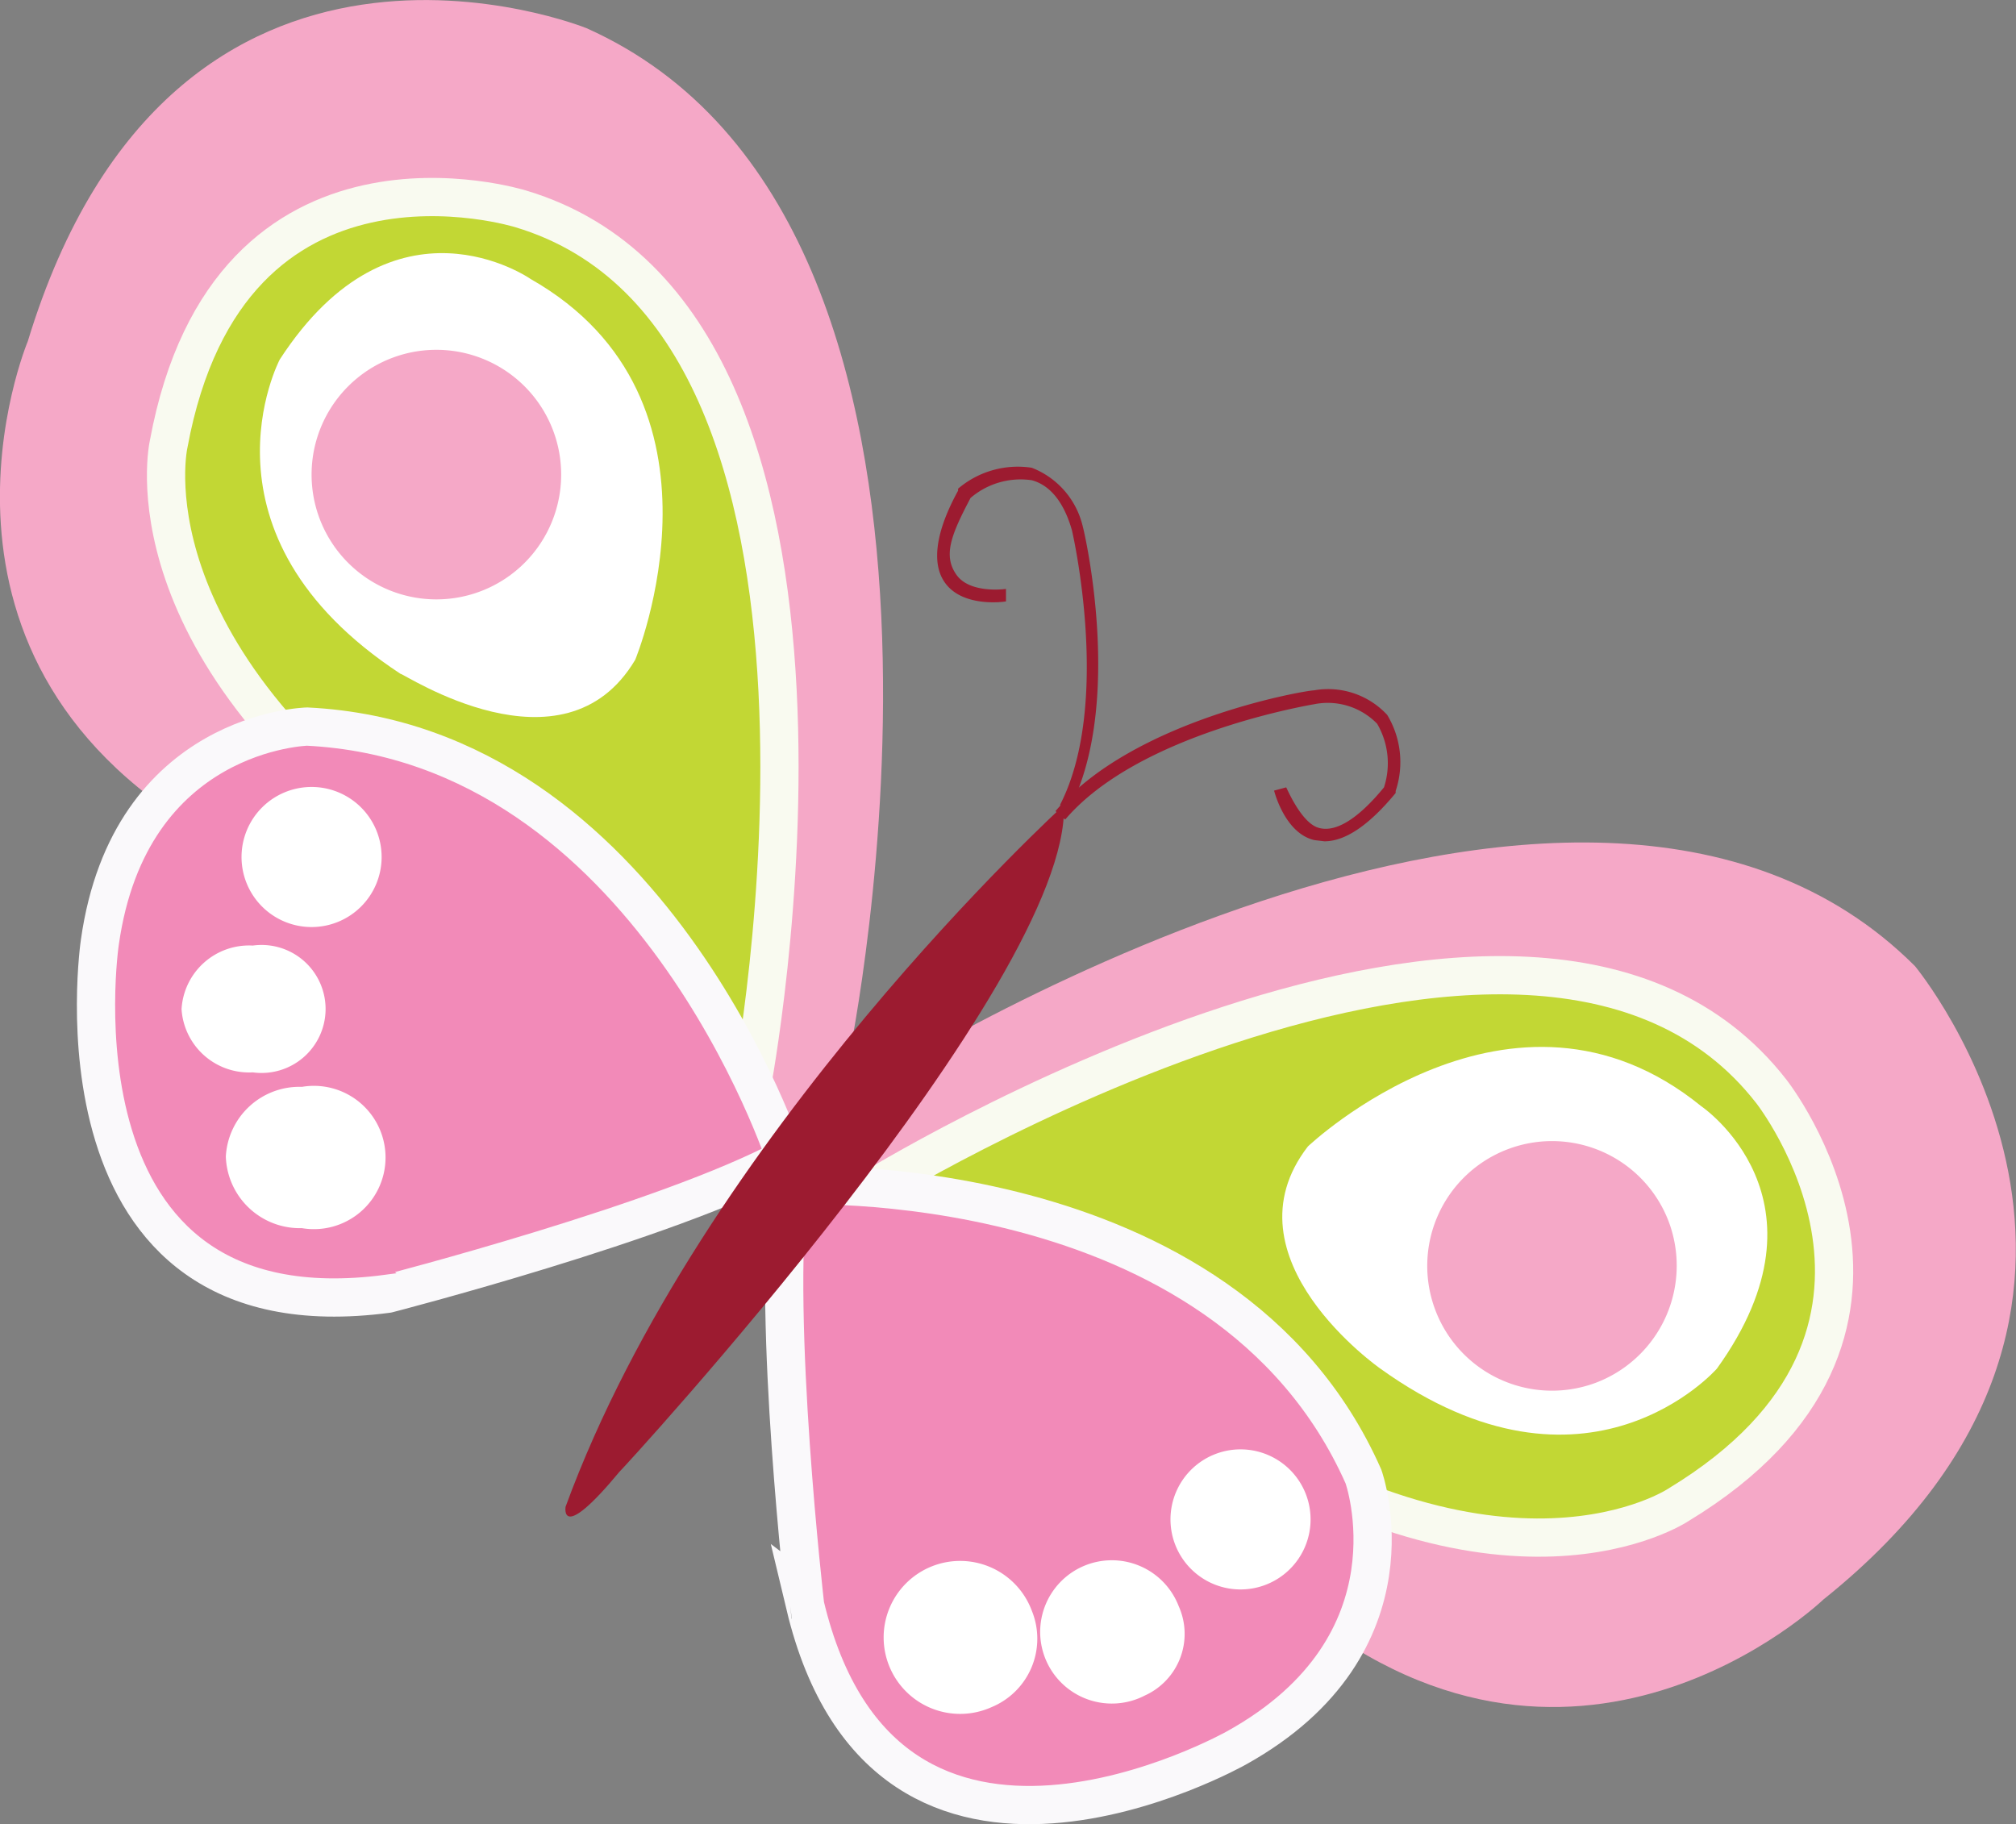
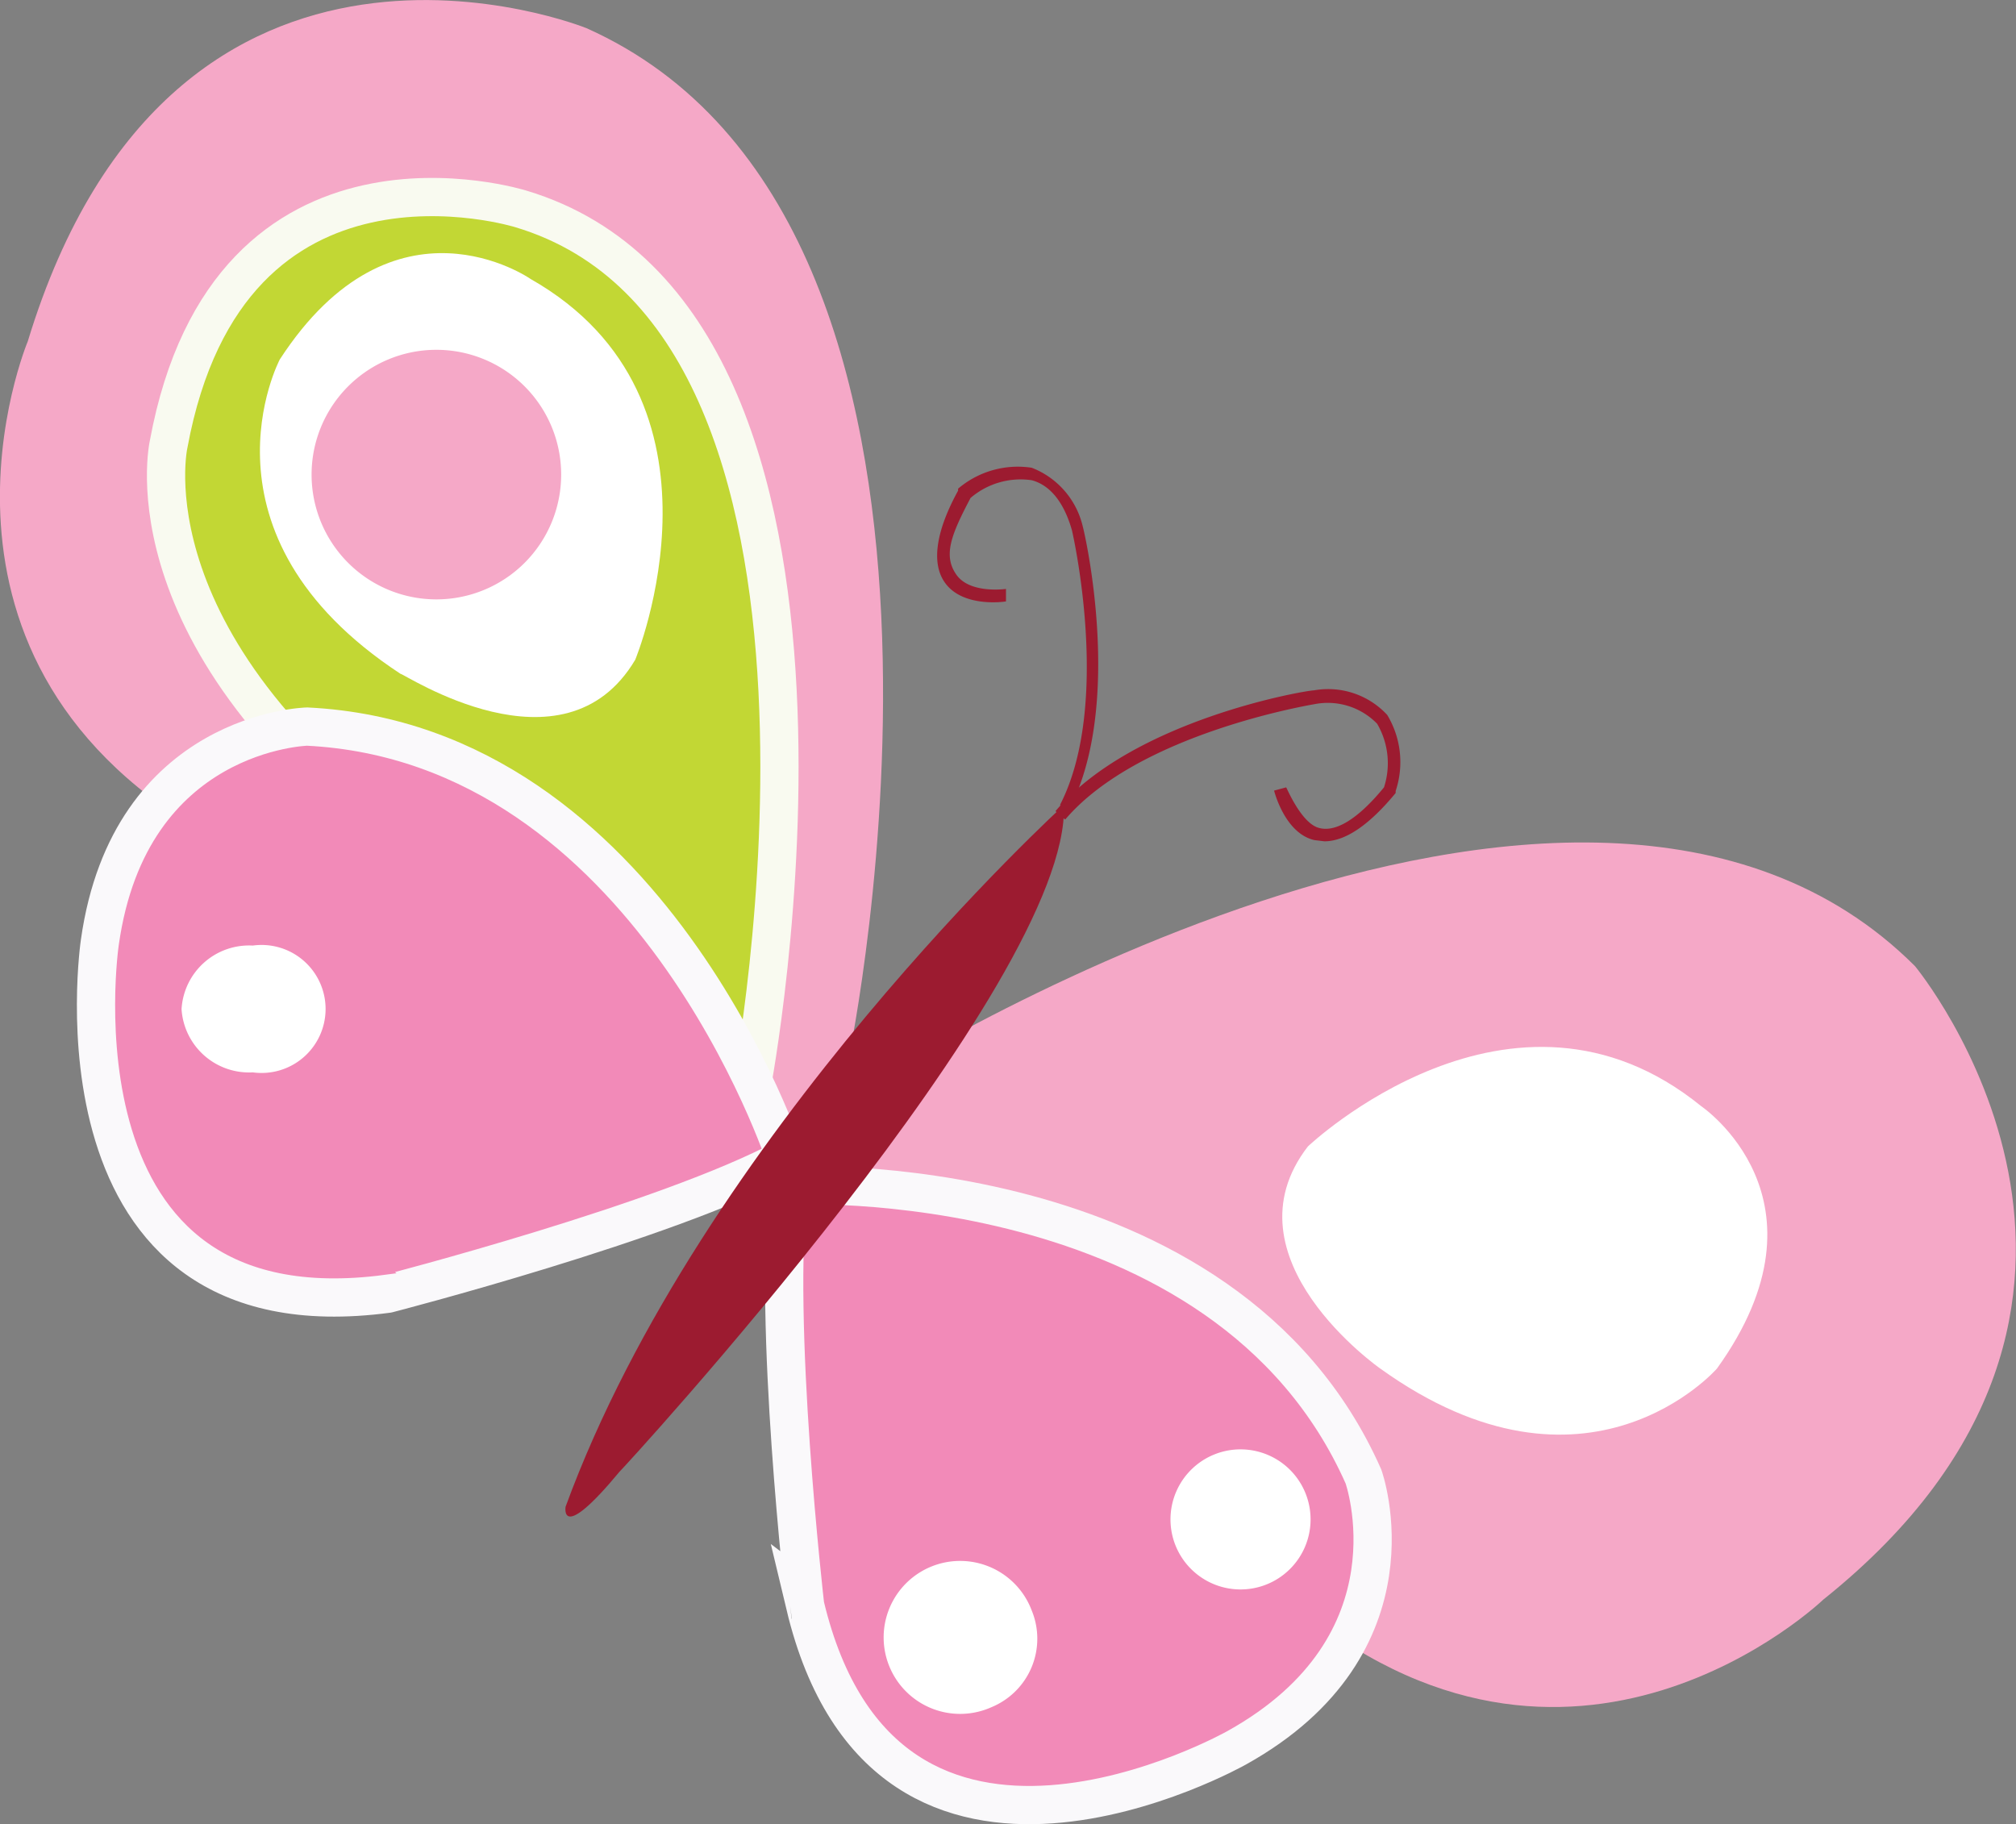
<svg xmlns="http://www.w3.org/2000/svg" viewBox="0 0 50.08 45.32">
  <rect x="0" y="0" width="50.08" height="45.32" fill="#808080" stroke="none" />
  <defs>
    <style>.cls-1{fill:#f5a8c7;}.cls-2{fill:#c2d734;stroke:#f9faf0;}.cls-2,.cls-4{stroke-width:0.95px;}.cls-3{fill:#fff;}.cls-4{fill:#f28ab8;stroke:#faf9fb;}.cls-5{fill:#9c1b30;}</style>
  </defs>
  <g id="Warstwa_2" data-name="Warstwa 2">
    <g id="butterflies">
      <path class="cls-1" d="M.69,8.48s-3.36,8,4.73,12.41l14.72,7.46.95-2.1S25.4,5.54,14.57.7C14.57.7,4.32-3.45.69,8.48Z" />
      <path class="cls-2" d="M18.67,27S22.3,8,12.94,5.19c0,0-7.25-2.28-8.75,5.84,0,0-1.18,5.12,6.49,10.38Z" />
      <path class="cls-3" d="M15.78,16.39s2.68-6.46-2.6-9.46c0,0-3.39-2.37-6.23,2,0,0-2.29,4.34,3,7.81C10,16.71,14,19.39,15.78,16.39Z" />
      <path class="cls-1" d="M7.74,11.79a3.1,3.1,0,1,0,3.1-3.1A3.1,3.1,0,0,0,7.74,11.79Z" />
      <path class="cls-1" d="M21.38,27.07S39.17,15.61,47.57,24c0,0,6.94,8.37-2.28,15.74,0,0-6.25,6-13.28,0l-12.25-11Z" />
      <path class="cls-4" d="M19.51,28.77S16.15,18.47,7.63,18.05c0,0-4.41.1-5.15,5.36,0,0-1.47,9.88,7.15,8.73C9.63,32.14,16.57,30.35,19.51,28.77Z" />
-       <path class="cls-2" d="M21.57,29.59S38,19.4,44,27.11c0,0,4.74,6-2.3,10.27,0,0-4.36,2.94-12-2.33Z" />
      <path class="cls-4" d="M19.6,29.45s10.82-.56,14.27,7.23c0,0,1.49,4.16-3.15,6.74,0,0-8.7,4.92-10.72-3.54C20,39.88,19.18,32.76,19.6,29.45Z" />
      <path class="cls-3" d="M31.44,39.37a1.74,1.74,0,1,1,1-2.25A1.74,1.74,0,0,1,31.44,39.37Z" />
-       <path class="cls-3" d="M28.44,42.12a1.78,1.78,0,1,1,.84-2.22A1.68,1.68,0,0,1,28.44,42.12Z" />
      <path class="cls-3" d="M24.63,42.41a1.9,1.9,0,1,1,1-2.4A1.84,1.84,0,0,1,24.63,42.41Z" />
      <path class="cls-3" d="M32.49,28.48s5.07-4.82,9.77-1c0,0,3.42,2.31.39,6.52,0,0-3.22,3.69-8.36,0C34.29,34,30.35,31.25,32.49,28.48Z" />
-       <path class="cls-1" d="M39.67,34.34a3.1,3.1,0,1,1,1.78-4A3.11,3.11,0,0,1,39.67,34.34Z" />
      <path class="cls-5" d="M26.43,20s-9,8.2-12.38,17.43c0,0-.16.94,1.34-.87C15.39,36.58,26.58,24.44,26.43,20Z" />
      <path class="cls-5" d="M26.57,20.09c1.35-2.62.37-6.87.33-7a2.07,2.07,0,0,0-1.27-1.47,2.29,2.29,0,0,0-1.83.52l0,.05c-.55,1-.67,1.8-.33,2.28.44.63,1.48.48,1.52.47l0-.31s-.89.13-1.23-.35-.13-1,.35-1.91a1.91,1.91,0,0,1,1.52-.44c.45.12.8.54,1,1.25,0,0,1,4.3-.3,6.82Z" />
      <path class="cls-5" d="M32.9,20.9q.78,0,1.77-1.2l0-.05a2.27,2.27,0,0,0-.21-1.89,2,2,0,0,0-1.82-.61c-.2,0-4.5.73-6.42,3l.24.21c1.84-2.16,6.17-2.86,6.21-2.87a1.71,1.71,0,0,1,1.54.49,1.94,1.94,0,0,1,.17,1.58c-.64.78-1.21,1.14-1.64,1s-.78-1-.79-1l-.3.08s.26,1.06,1,1.23Z" />
-       <path class="cls-3" d="M6,21.28a1.74,1.74,0,1,0,1.74-1.73A1.74,1.74,0,0,0,6,21.28Z" />
      <path class="cls-3" d="M4.51,25.07a1.68,1.68,0,0,0,1.77,1.57,1.59,1.59,0,1,0,0-3.15A1.68,1.68,0,0,0,4.51,25.07Z" />
-       <path class="cls-3" d="M5.61,28.73A1.84,1.84,0,0,0,7.5,30.51,1.78,1.78,0,1,0,7.5,27,1.83,1.83,0,0,0,5.61,28.73Z" />
    </g>
  </g>
</svg>